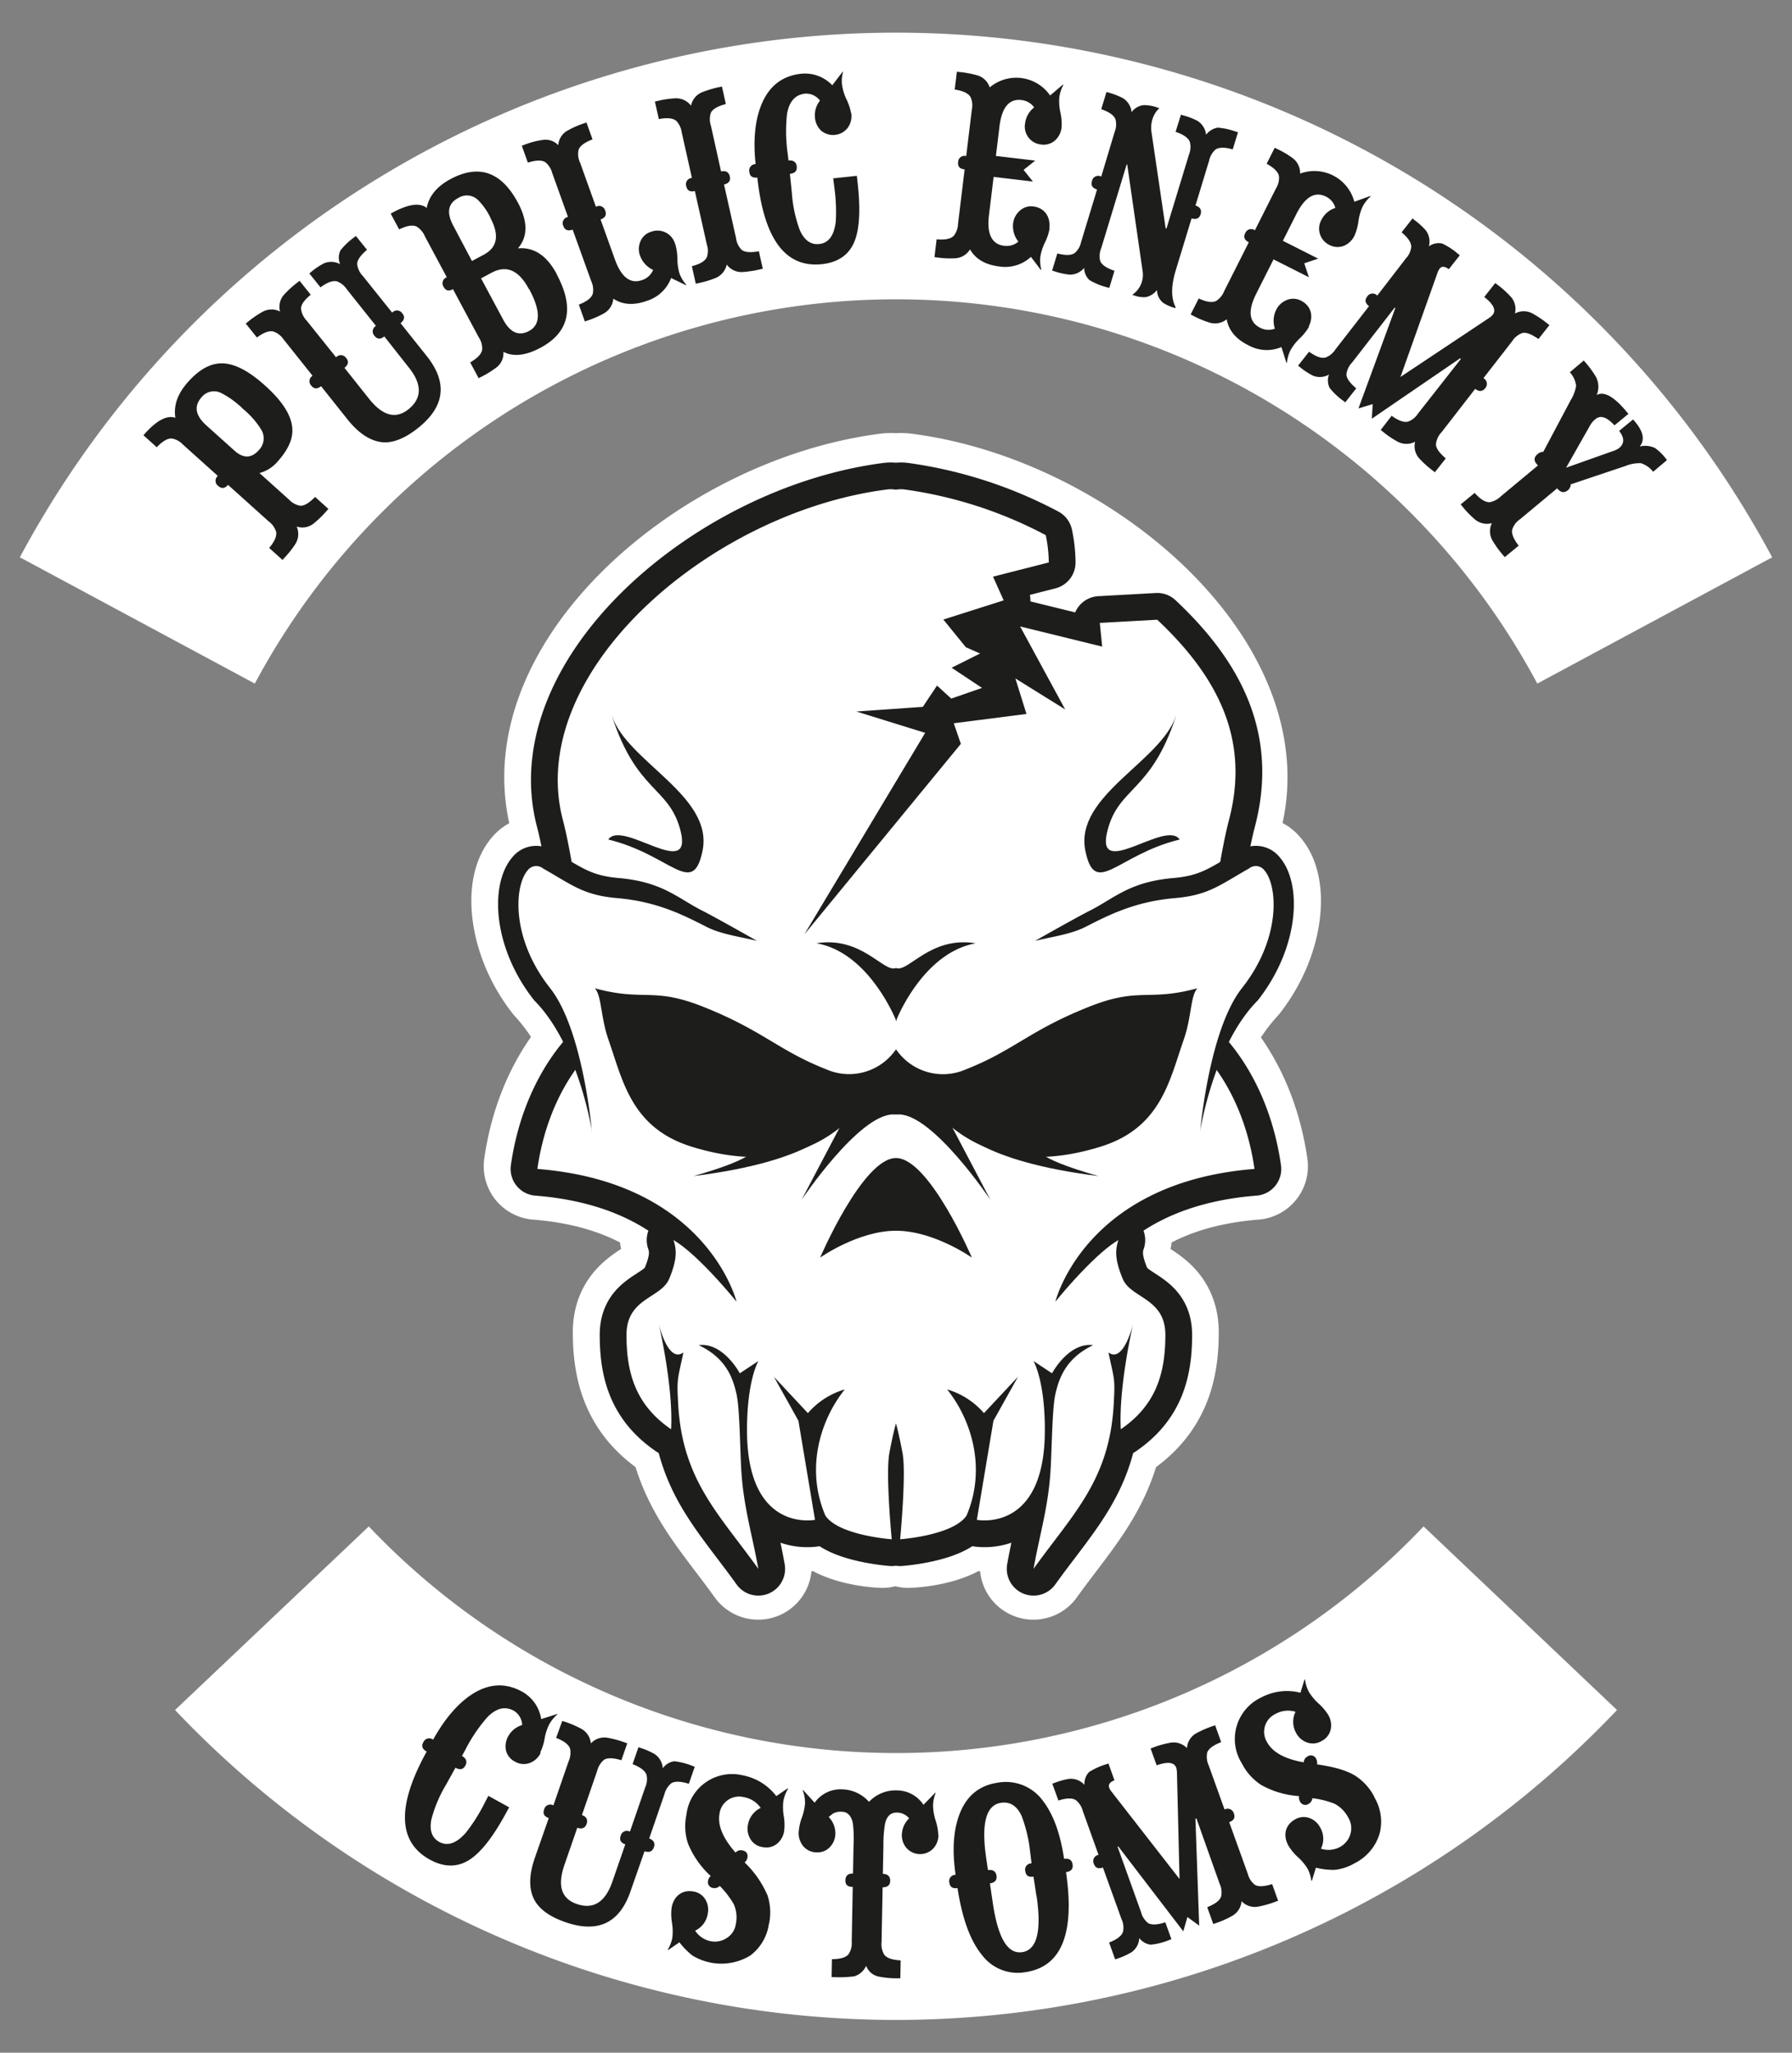
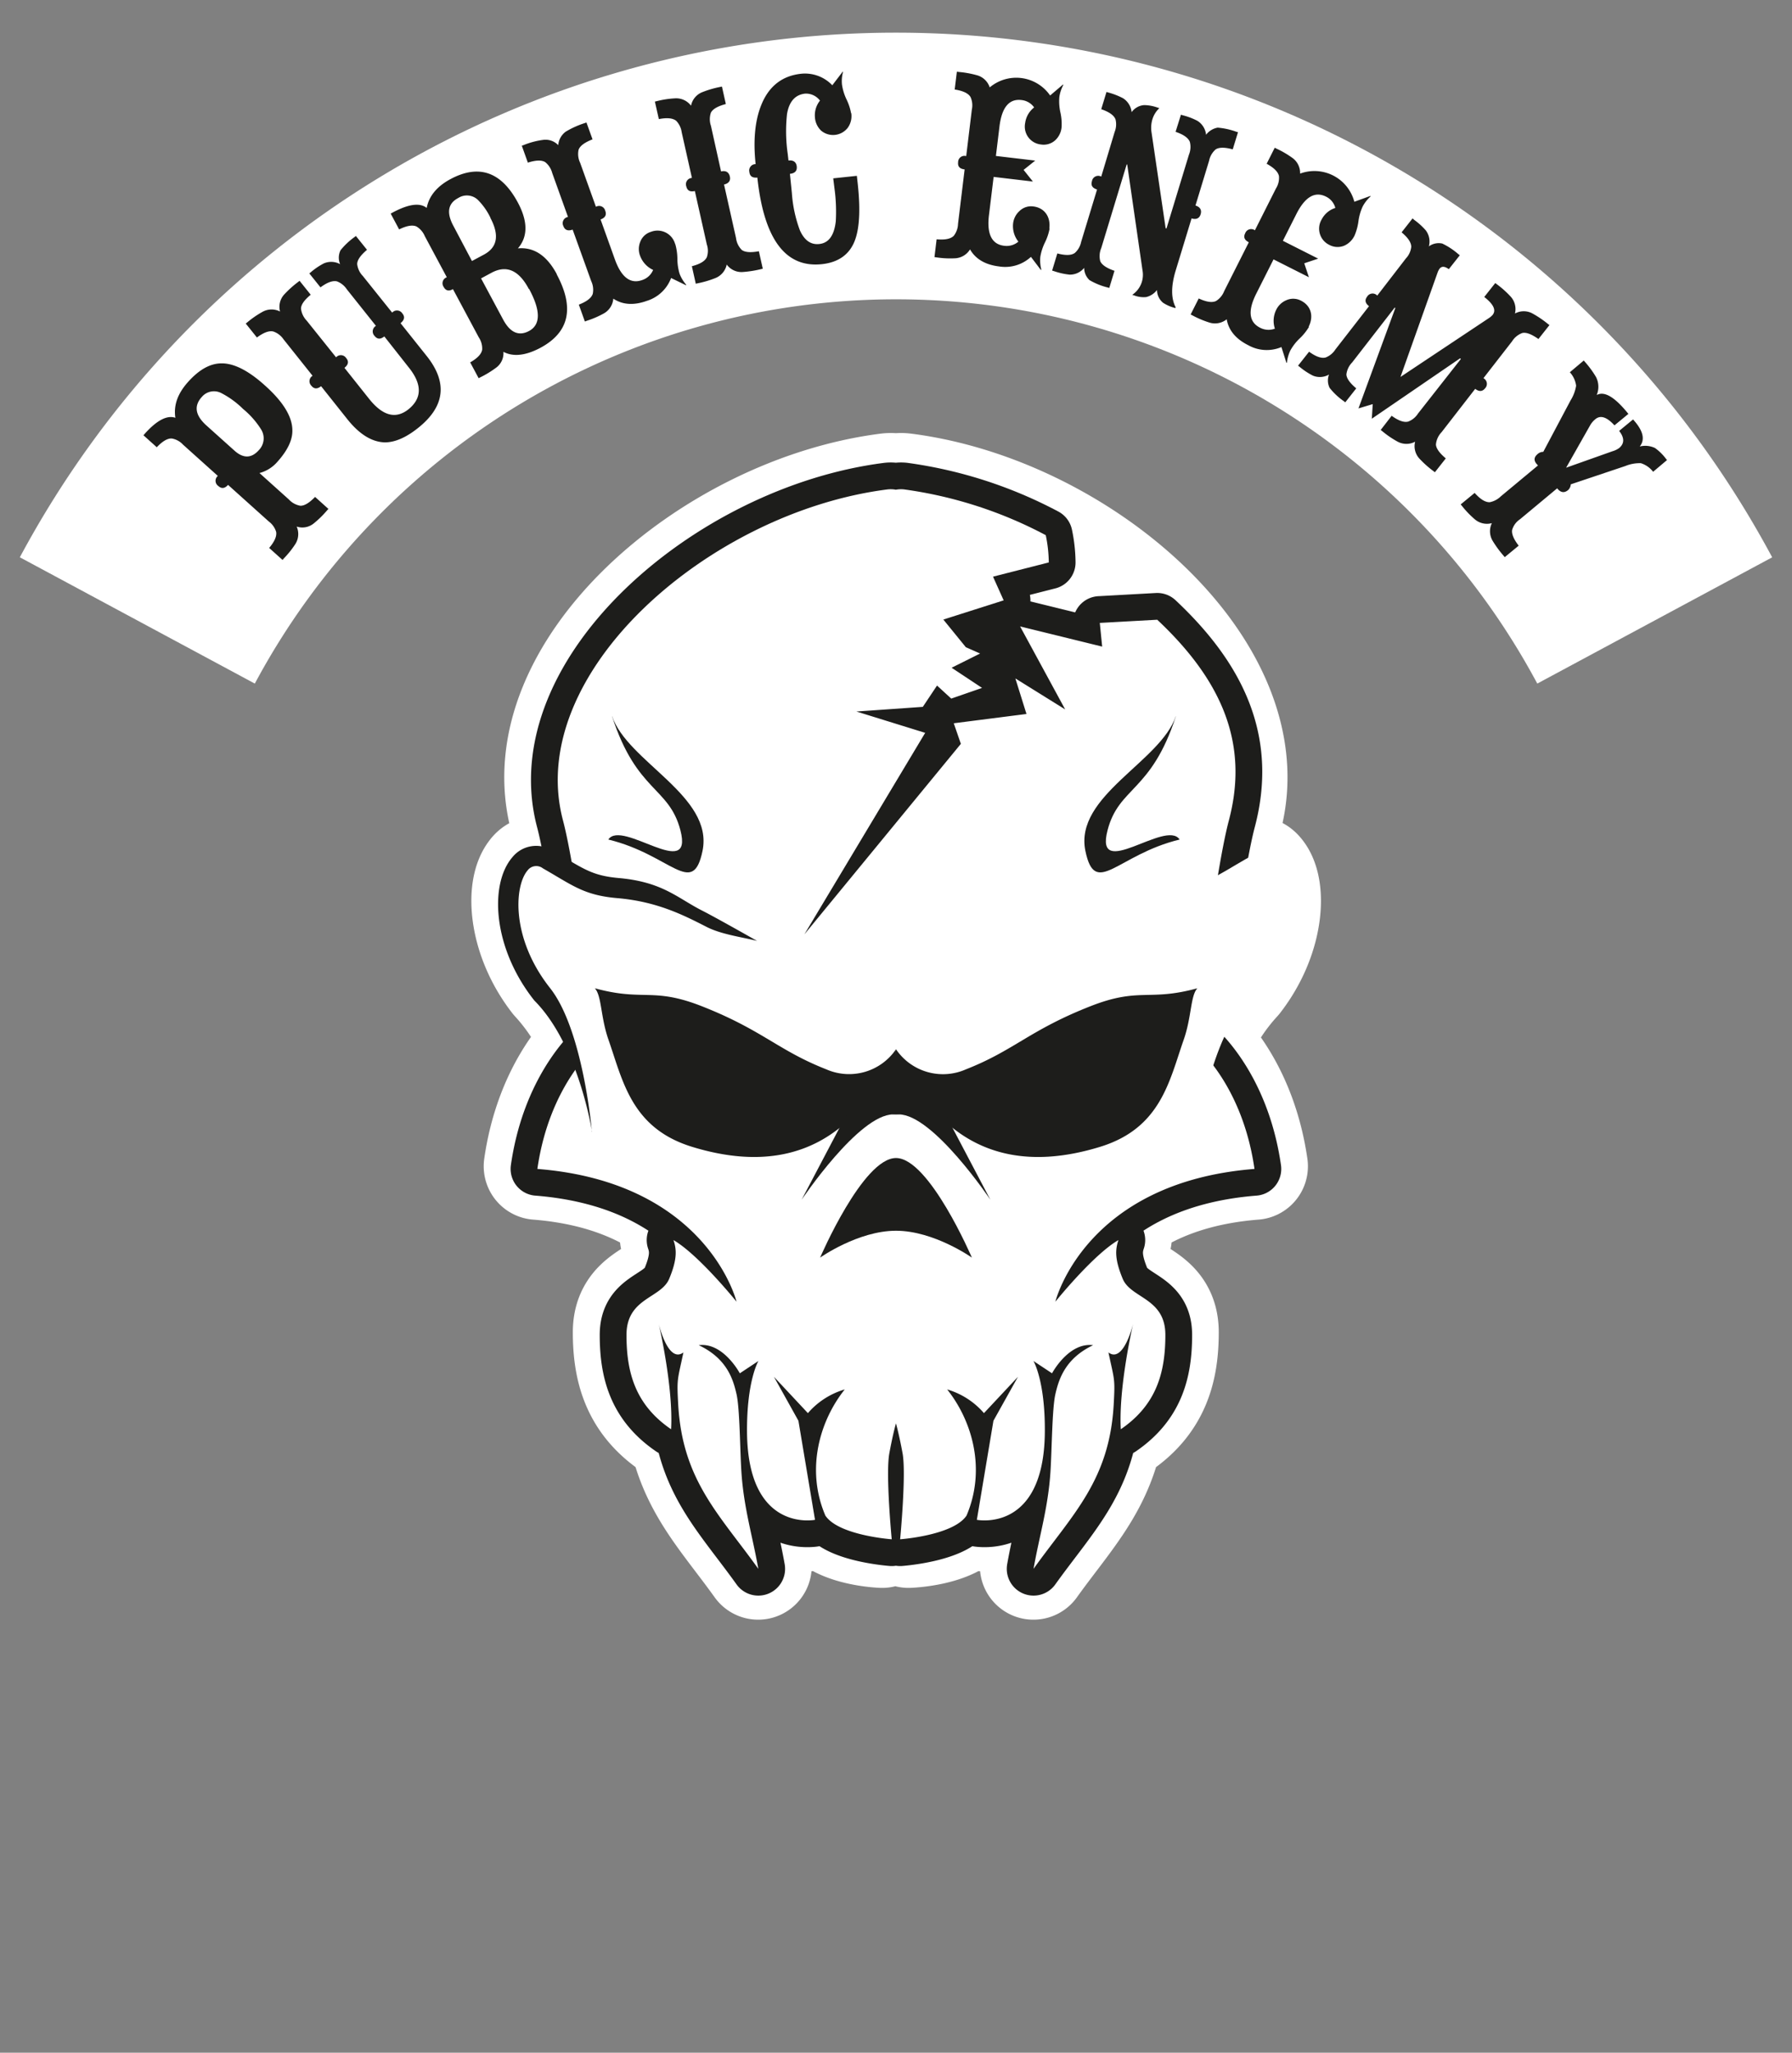
<svg xmlns="http://www.w3.org/2000/svg" id="Layer_1" data-name="Layer 1" viewBox="0 0 385.66 441.75">
  <rect x="0" y="0" width="385.66" height="441.75" fill="#808080" stroke="none" />
  <defs>
    <style>.cls-1{fill:#fff;}.cls-2,.cls-4{fill:none;stroke-linecap:round;stroke-linejoin:round;}.cls-2{stroke:#fff;stroke-width:23.04px;}.cls-3{fill:#1d1d1b;}.cls-4{stroke:#1d1d1b;stroke-width:11.52px;}</style>
  </defs>
-   <path class="cls-1" d="M37.67,368A213.84,213.84,0,0,0,348,368l-41.63-39.51a156.45,156.45,0,0,1-227,0L37.67,368Z" />
  <path class="cls-1" d="M381.39,119.93a213.91,213.91,0,0,0-377.12,0l50.57,27.18a156.49,156.49,0,0,1,276,0l50.57-27.18Z" />
  <path class="cls-1" d="M114.61,187.7c.15-.17.42-.45.64-.45a1.89,1.89,0,0,1,.87.3c1,.59,1.95,1.14,2.79,1.63a53,53,0,0,0,5.26,2.87c-1-6.45-2.07-12.37-3-16.07-8.37-31.64,31.43-66.33,69.8-71.23a6,6,0,0,1,1.84.06,5.94,5.94,0,0,1,1.83-.06c38.37,4.9,78.17,39.59,69.8,71.23-1,3.72-2.05,9.67-3.05,16.14a52,52,0,0,0,5.42-2.94c.84-.49,1.75-1,2.78-1.63a1.89,1.89,0,0,1,.87-.3c.22,0,.5.28.64.45,2.88,3.34,2.45,14-4.71,23.24a45.55,45.55,0,0,0-8.74,13.9c2.14,2,10,10.23,12.31,26.14-36.61,2.89-42.86,28.58-42.86,28.58s8.12-10.11,13.57-13.27c-.68,2-.85,4.08.92,8.33s9.18,4.09,9.18,12.08-1.84,15-9.59,20.31c-.51-9.19,2.65-22.69,2.65-22.69s-2,8.61-5.31,6.16c1.3,6.08,1.45,5.52,1.13,11.22-.92,16.33-8.85,23.61-17.25,35.34,1.26-7.14,3.13-13.09,3.64-20.85.3-4.56.34-13.64,1.06-16.73s-.72-4.49-.72-4.49l-4-2.66s2.54,4.22,2.45,15.31c-.17,21.77-14.63,18.88-14.63,18.88l3.58-21.33,5.27-9.46-7.32,7.83a16.56,16.56,0,0,0-7.92-5.1c5.37,6.73,8.43,17.17,4.17,27.14-2.86,4.29-12.45,4.62-12.45,4.62s-.5-13.5-1.31-18c-.64-3.5-1.21-5.68-1.43-6.48-.22.8-.79,3-1.43,6.48-.82,4.49-1.52,18-1.52,18s-9.39-.33-12.24-4.62c-4.27-10-1.21-20.41,4.17-27.14a16.56,16.56,0,0,0-7.93,5.1l-7.31-7.83,5.27,9.46,3.57,21.33s-14.46,2.89-14.63-18.88c-.08-11.09,2.45-15.31,2.45-15.31l-4,2.66s-1.42,1.39-.71,4.49.75,12.17,1.05,16.73c.51,7.76,2.39,13.71,3.64,20.85-8.4-11.73-16.32-19-17.24-35.34-.32-5.7-.17-5.14,1.12-11.22-3.27,2.45-5.31-6.16-5.31-6.16s3.17,13.5,2.66,22.69c-7.76-5.31-9.6-12.32-9.6-20.31s7.42-7.82,9.19-12.08,1.6-6.29.92-8.33c5.44,3.16,13.57,13.27,13.57,13.27s-6.26-25.69-42.86-28.58c2.32-16.15,10.41-24.41,12.41-26.24a45.47,45.47,0,0,0-8.7-13.8c-7.15-9.23-7.58-19.9-4.71-23.24Z" />
  <path class="cls-2" d="M114.61,187.7c.15-.17.42-.45.64-.45a1.89,1.89,0,0,1,.87.3c1,.59,1.95,1.14,2.79,1.63a53,53,0,0,0,5.26,2.87c-1-6.45-2.07-12.37-3-16.07-8.37-31.64,31.43-66.33,69.8-71.23a6,6,0,0,1,1.84.06,5.94,5.94,0,0,1,1.83-.06c38.37,4.9,78.17,39.59,69.8,71.23-1,3.72-2.05,9.67-3.05,16.14a52,52,0,0,0,5.42-2.94c.84-.49,1.75-1,2.78-1.63a1.89,1.89,0,0,1,.87-.3c.22,0,.5.28.64.45,2.88,3.34,2.45,14-4.71,23.24a45.55,45.55,0,0,0-8.74,13.9c2.14,2,10,10.23,12.31,26.14-36.61,2.89-42.86,28.58-42.86,28.58s8.12-10.11,13.57-13.27c-.68,2-.85,4.08.92,8.33s9.18,4.09,9.18,12.08-1.84,15-9.59,20.31c-.51-9.19,2.65-22.69,2.65-22.69s-2,8.61-5.31,6.16c1.3,6.08,1.45,5.52,1.13,11.22-.92,16.33-8.85,23.61-17.25,35.34,1.26-7.14,3.13-13.09,3.64-20.85.3-4.56.34-13.64,1.06-16.73s-.72-4.49-.72-4.49l-4-2.66s2.54,4.22,2.45,15.31c-.17,21.77-14.63,18.88-14.63,18.88l3.58-21.33,5.27-9.46-7.32,7.83a16.56,16.56,0,0,0-7.92-5.1c5.37,6.73,8.43,17.17,4.17,27.14-2.86,4.29-12.45,4.62-12.45,4.62s-.5-13.5-1.31-18c-.64-3.5-1.21-5.68-1.43-6.48-.22.8-.79,3-1.43,6.48-.82,4.49-1.52,18-1.52,18s-9.39-.33-12.24-4.62c-4.27-10-1.21-20.41,4.17-27.14a16.56,16.56,0,0,0-7.93,5.1l-7.31-7.83,5.27,9.46,3.57,21.33s-14.46,2.89-14.63-18.88c-.08-11.09,2.45-15.31,2.45-15.31l-4,2.66s-1.42,1.39-.71,4.49.75,12.17,1.05,16.73c.51,7.76,2.39,13.71,3.64,20.85-8.4-11.73-16.32-19-17.24-35.34-.32-5.7-.17-5.14,1.12-11.22-3.27,2.45-5.31-6.16-5.31-6.16s3.17,13.5,2.66,22.69c-7.76-5.31-9.6-12.32-9.6-20.31s7.42-7.82,9.19-12.08,1.6-6.29.92-8.33c5.44,3.16,13.57,13.27,13.57,13.27s-6.26-25.69-42.86-28.58c2.32-16.15,10.41-24.41,12.41-26.24a45.47,45.47,0,0,0-8.7-13.8c-7.15-9.23-7.58-19.9-4.71-23.24Z" />
  <path class="cls-3" d="M236.69,134.05l.51,5.1-17.66-4.34,9.7,17.86L218.52,146l2.39,7.65-15.65,2,1.53,4.43-33.68,41,26-43.37-14.8-4.59,14.29-1,3.06-4.59,3.06,2.81,6.63-2.3-6.55-4.34,6.13-3.06-3.07-1.36-4.84-5.95L216,129.2l-2.29-5.1,12-3.06a30,30,0,0,0-.65-5.87,91.43,91.43,0,0,0-30.43-9.84,5.94,5.94,0,0,0-1.83.06,6,6,0,0,0-1.84-.06c-38.37,4.89-78.17,39.59-69.8,71.22,3.22,12.19,7.35,48.38,7.35,48.38s-10.21,8.16-12.86,26.63c36.6,2.89,42.86,28.57,42.86,28.57s-8.13-10.1-13.57-13.26c.68,2,.85,4.08-.92,8.33s-9.19,4.08-9.19,12.08,1.84,15,9.6,20.3c.51-9.18-2.66-22.68-2.66-22.68s2,8.6,5.31,6.15c-1.29,6.09-1.44,5.53-1.12,11.23.92,16.32,8.84,23.6,17.24,35.34-1.26-7.14-3.13-13.1-3.64-20.85-.3-4.56-.34-13.64-1.05-16.74s-2-7.65-8.13-10.54c5.27-.68,8.84,6.05,8.84,6.05l4-2.65s-2.53,4.22-2.45,15.31c.17,21.77,14.63,18.87,14.63,18.87l-3.57-21.32-5.27-9.46,7.31,7.82a16.65,16.65,0,0,1,7.93-5.1c-5.38,6.74-8.44,17.18-4.17,27.15,2.85,4.28,14.28,5.1,14.28,5.1s-1.34-14-.52-18.47c.64-3.51,1.21-5.68,1.43-6.48.22.8.79,3,1.43,6.48.81,4.49-.53,18.47-.53,18.47s11.43-.82,14.29-5.1c4.26-10,1.2-20.41-4.17-27.15a16.65,16.65,0,0,1,7.92,5.1l7.32-7.82-5.28,9.46-3.57,21.32s14.46,2.9,14.63-18.87c.09-11.09-2.45-15.31-2.45-15.31l4,2.65s3.57-6.73,8.84-6.05c-6.08,2.89-7.41,7.45-8.12,10.54s-.76,12.18-1.06,16.74c-.51,7.75-2.38,13.71-3.64,20.85,8.4-11.74,16.33-19,17.25-35.34.32-5.7.17-5.14-1.13-11.23,3.27,2.45,5.31-6.15,5.31-6.15s-3.16,13.5-2.65,22.68c7.75-5.3,9.59-12.31,9.59-20.3s-7.42-7.83-9.18-12.08-1.6-6.29-.92-8.33c-5.45,3.16-13.57,13.26-13.57,13.26s6.25-25.68,42.85-28.57c-2.65-18.47-12.85-26.63-12.85-26.63s4.12-36.19,7.34-48.38c4.28-16.16-1.16-29.8-15.42-43.18l-12.28.68Z" />
  <path class="cls-4" d="M236.69,134.05l.51,5.1-17.66-4.34,9.7,17.86L218.52,146l2.39,7.65-15.65,2,1.53,4.43-33.68,41,26-43.37-14.8-4.59,14.29-1,3.06-4.59,3.06,2.81,6.63-2.3-6.55-4.34,6.13-3.06-3.07-1.36-4.84-5.95L216,129.2l-2.29-5.1,12-3.06a30,30,0,0,0-.65-5.87,91.43,91.43,0,0,0-30.43-9.84,5.94,5.94,0,0,0-1.83.06,6,6,0,0,0-1.84-.06c-38.37,4.89-78.17,39.59-69.8,71.22,3.22,12.19,7.35,48.38,7.35,48.38s-10.21,8.16-12.86,26.63c36.6,2.89,42.86,28.57,42.86,28.57s-8.13-10.1-13.57-13.26c.68,2,.85,4.08-.92,8.33s-9.19,4.08-9.19,12.08,1.84,15,9.6,20.3c.51-9.18-2.66-22.68-2.66-22.68s2,8.6,5.31,6.15c-1.29,6.09-1.44,5.53-1.12,11.23.92,16.32,8.84,23.6,17.24,35.34-1.26-7.14-3.13-13.1-3.64-20.85-.3-4.56-.34-13.64-1.05-16.74s-2-7.65-8.13-10.54c5.27-.68,8.84,6.05,8.84,6.05l4-2.65s-2.53,4.22-2.45,15.31c.17,21.77,14.63,18.87,14.63,18.87l-3.57-21.32-5.27-9.46,7.31,7.82a16.65,16.65,0,0,1,7.93-5.1c-5.38,6.74-8.44,17.18-4.17,27.15,2.85,4.28,14.28,5.1,14.28,5.1s-1.34-14-.52-18.47c.64-3.51,1.21-5.68,1.43-6.48.22.8.79,3,1.43,6.48.81,4.49-.53,18.47-.53,18.47s11.43-.82,14.29-5.1c4.26-10,1.2-20.41-4.17-27.15a16.65,16.65,0,0,1,7.92,5.1l7.32-7.82-5.28,9.46-3.57,21.32s14.46,2.9,14.63-18.87c.09-11.09-2.45-15.31-2.45-15.31l4,2.65s3.57-6.73,8.84-6.05c-6.08,2.89-7.41,7.45-8.12,10.54s-.76,12.18-1.06,16.74c-.51,7.75-2.38,13.71-3.64,20.85,8.4-11.74,16.33-19,17.25-35.34.32-5.7.17-5.14-1.13-11.23,3.27,2.45,5.31-6.15,5.31-6.15s-3.16,13.5-2.65,22.68c7.75-5.3,9.59-12.31,9.59-20.3s-7.42-7.83-9.18-12.08-1.6-6.29-.92-8.33c-5.45,3.16-13.57,13.26-13.57,13.26s6.25-25.68,42.85-28.57c-2.65-18.47-12.85-26.63-12.85-26.63s4.12-36.19,7.34-48.38c4.28-16.16-1.16-29.8-15.42-43.18l-12.28.68Z" />
  <path class="cls-1" d="M236.69,134.05l.51,5.1-17.66-4.34,9.7,17.86L218.52,146l2.39,7.65-15.65,2,1.53,4.43-33.68,41,26-43.37-14.8-4.59,14.29-1,3.06-4.59,3.06,2.81,6.63-2.3-6.55-4.34,6.13-3.06-3.07-1.36-4.84-5.95L216,129.2l-2.29-5.1,12-3.06a30,30,0,0,0-.65-5.87,91.43,91.43,0,0,0-30.43-9.84,5.94,5.94,0,0,0-1.83.06,6,6,0,0,0-1.84-.06c-38.37,4.89-78.17,39.59-69.8,71.22,3.22,12.19,7.35,48.38,7.35,48.38s-10.21,8.16-12.86,26.63c36.6,2.89,42.86,28.57,42.86,28.57s-8.13-10.1-13.57-13.26c.68,2,.85,4.08-.92,8.33s-9.19,4.08-9.19,12.08,1.84,15,9.6,20.3c.51-9.18-2.66-22.68-2.66-22.68s2,8.6,5.31,6.15c-1.29,6.09-1.44,5.53-1.12,11.23.92,16.32,8.84,23.6,17.24,35.34-1.26-7.14-3.13-13.1-3.64-20.85-.3-4.56-.34-13.64-1.05-16.74s-2-7.65-8.13-10.54c5.27-.68,8.84,6.05,8.84,6.05l4-2.65s-2.53,4.22-2.45,15.31c.17,21.77,14.63,18.87,14.63,18.87l-3.57-21.32-5.27-9.46,7.31,7.82a16.65,16.65,0,0,1,7.93-5.1c-5.38,6.74-8.44,17.18-4.17,27.15,2.85,4.28,14.28,5.1,14.28,5.1s-1.34-14-.52-18.47c.64-3.51,1.21-5.68,1.43-6.48.22.8.79,3,1.43,6.48.81,4.49-.53,18.47-.53,18.47s11.43-.82,14.29-5.1c4.26-10,1.2-20.41-4.17-27.15a16.65,16.65,0,0,1,7.92,5.1l7.32-7.82-5.28,9.46-3.57,21.32s14.46,2.9,14.63-18.87c.09-11.09-2.45-15.31-2.45-15.31l4,2.65s3.57-6.73,8.84-6.05c-6.08,2.89-7.41,7.45-8.12,10.54s-.76,12.18-1.06,16.74c-.51,7.75-2.38,13.71-3.64,20.85,8.4-11.74,16.33-19,17.25-35.34.32-5.7.17-5.14-1.13-11.23,3.27,2.45,5.31-6.15,5.31-6.15s-3.16,13.5-2.65,22.68c7.75-5.3,9.59-12.31,9.59-20.3s-7.42-7.83-9.18-12.08-1.6-6.29-.92-8.33c-5.45,3.16-13.57,13.26-13.57,13.26s6.25-25.68,42.85-28.57c-2.65-18.47-12.85-26.63-12.85-26.63s4.12-36.19,7.34-48.38c4.28-16.16-1.16-29.8-15.42-43.18l-12.28.68Z" />
  <path class="cls-1" d="M224,201.66c8.17-2,14.79-9.48,29.07-10.7,6.62-.57,8.68-2.45,15.11-6.13,8.35-4.77,14.66,14.49,1.22,29-9.54,10.3-11.52,30.3-11.52,30.3l-4.49-19.34,3.75-13.18L224,201.66Z" />
-   <path class="cls-3" d="M258.28,243.59c.08-.89,2-22.06,9-30.94,8.49-10.75,7.69-22,4.86-25.32a2.32,2.32,0,0,0-3.31-.45c-1.06.6-2,1.16-2.85,1.66-4.45,2.64-7.13,4.22-13.14,4.74-8.55.73-14.25,3.64-19.27,6.21-3.14,1.6-7.55,2.17-10.83,3,0,0,8.8-5,11.84-6.53,5.37-2.74,8.49-6.16,17.89-7,5-.44,7-1.6,11.31-4.15.87-.52,1.83-1.09,2.9-1.7a6.56,6.56,0,0,1,8.73,1.38c4.94,5.74,4.21,19.48-4.73,30.81-9.57,9.61-12.42,28.27-12.42,28.27Z" />
  <path class="cls-1" d="M161.68,201.66c-8.16-2-14.78-9.48-29.07-10.7-6.62-.57-8.67-2.45-15.1-6.13-8.36-4.77-14.66,14.49-1.23,29,9.55,10.3,11.52,30.3,11.52,30.3l4.49-19.34-3.74-13.18,33.13-9.93Z" />
  <path class="cls-3" d="M127.39,243.59c-.08-.89-2-22.06-9-30.94-8.49-10.75-7.69-22-4.86-25.32a2.33,2.33,0,0,1,3.32-.45c1.05.6,2,1.16,2.84,1.66,4.45,2.64,7.13,4.22,13.15,4.74,8.55.73,14.24,3.64,19.26,6.21,3.14,1.6,7.56,2.17,10.83,3,0,0-8.8-5-11.83-6.53-5.38-2.74-8.5-6.16-17.9-7-5-.44-7-1.6-11.31-4.15-.87-.52-1.82-1.09-2.9-1.7a6.57,6.57,0,0,0-8.73,1.38C105.3,190.25,106,204,115,215.32c9.56,9.61,12.42,28.27,12.42,28.27Z" />
-   <path class="cls-3" d="M175.65,203c9.77-1.61,14.53,6.36,17.13,5.33l0,0h.07v0c2.6,1,7.36-6.94,17.13-5.33-10.31,1.83-16,13.89-17,16.36l-.11.45,0-.09,0,.09s-.05-.17-.12-.45c-1.06-2.47-6.72-14.53-17-16.36Z" />
  <path class="cls-3" d="M192.83,249.21c-7.14,0-16.33,21.43-16.33,21.43s8.17-5.78,16.33-5.78,16.33,5.78,16.33,5.78-9.19-21.43-16.33-21.43Z" />
  <path class="cls-3" d="M192.82,225.79a12.21,12.21,0,0,0,15.05,4.34c10.4-4.08,13.67-8.42,26.76-13.57,10.64-4.19,12.55-1,23.05-3.88-1.5,1.69-1.21,6.15-2.93,11.07-3.07,8.75-4.87,18.94-17.83,23-15.62,4.85-26.17,1.23-33.35-5.25s-10.94-5.21-10.94-5.21l.19-10.46Z" />
  <path class="cls-3" d="M193.41,239.82c7.42,0,19.73,18.37,19.73,18.37l-9.67-18.37-10.65-6.29s-7.81,6.29.59,6.29Z" />
-   <path class="cls-3" d="M206.3,242.68s4,7.14,30.09,10.41C221.93,249,223.3,247,223.3,247l-17-4.29Z" />
+   <path class="cls-3" d="M206.3,242.68C221.93,249,223.3,247,223.3,247l-17-4.29Z" />
  <path class="cls-3" d="M192.84,225.79a12.2,12.2,0,0,1-15,4.34c-10.4-4.08-13.68-8.42-26.76-13.57-10.64-4.19-12.56-1-23.06-3.88,1.5,1.69,1.21,6.15,2.93,11.07,3.07,8.75,4.87,18.94,17.83,23,15.63,4.85,26.18,1.23,33.36-5.25S193,236.25,193,236.25l-.19-10.46Z" />
  <path class="cls-3" d="M192.25,239.82c-7.42,0-19.73,18.37-19.73,18.37l9.67-18.37,10.65-6.29s7.81,6.29-.59,6.29Z" />
-   <path class="cls-3" d="M179.36,242.68s-4,7.14-30.08,10.41C163.73,249,162.37,247,162.37,247l17-4.29Z" />
  <path class="cls-3" d="M131.73,154.18c5.31,16.33,12.25,15.1,14.7,24.49,2.91,11.17-12.59-2.45-15.51,2,13.47,3.27,18.16,12.64,20.27,2.45,2.45-11.84-16.19-19.18-19.46-29Z" />
  <path class="cls-3" d="M253.05,154.18c-5.31,16.33-12.25,15.1-14.69,24.49-2.92,11.17,12.58-2.45,15.51,2-13.47,3.27-18.17,12.64-20.28,2.45-2.45-11.84,16.19-19.18,19.46-29Z" />
-   <path class="cls-3" d="M116.26,377.15a11.51,11.51,0,0,0,.95-3,10.93,10.93,0,0,1,1-3.08,7.83,7.83,0,0,1,1.77-2.15l0-.08-3.51,1.11a8.14,8.14,0,0,0-4.07-5.88q-5.4-3-10.9.6-4.55,3-8.29,9.71a1.37,1.37,0,0,0-2.11.57c-.45.81-.21,1.45.72,2q-9.66,17.52.66,23.23c3.07,1.69,5.92,1.72,8.52.07,2.42-1.53,5-4.78,7.73-9.76l.85-1.55-4.48-2.47-1,1.93a36.74,36.74,0,0,1-3.84,6q-3,3.43-5.7,2c-1.61-.88-2.16-2.47-1.74-4.77a28.38,28.38,0,0,1,3.2-7.6l2-3.61c1,.53,1.67.37,2.12-.44s.24-1.56-.72-2.09l.68-1.24a33.63,33.63,0,0,1,4.82-7.14c1.9-1.93,3.81-2.38,5.69-1.34a3.77,3.77,0,0,1,1.77,3.06,5.06,5.06,0,0,0-3,2.41,4.4,4.4,0,0,0-.5,3,3.63,3.63,0,0,0,1.92,2.45,3.72,3.72,0,0,0,3.17.32,4.28,4.28,0,0,0,2.38-2.14Zm32,6.7,1.26-3.65-.36-.12a15.65,15.65,0,0,0-4-1.05,3.58,3.58,0,0,0-2.52,1.51,4,4,0,0,0-1.74-3.05,15.34,15.34,0,0,0-3.08-1.34l-.42-.14-1.26,3.64c1.68.65,2.68,1.41,3,2.29a4.31,4.31,0,0,1-.29,2.72l-3.28,9.51a1.38,1.38,0,0,0-2,.92c-.3.88,0,1.47,1,1.82l-2.77,8c-1.54,4.47-4.1,6.07-7.68,4.83-3.32-1.15-4.19-3.93-2.65-8.4l2.77-8c1,.35,1.68.07,2-.81s0-1.58-1-1.92l3.28-9.51a4.42,4.42,0,0,1,1.51-2.41c.77-.45,2-.39,3.7.12l1.26-3.64-.37-.13a22.25,22.25,0,0,0-3.88-1.07,3.94,3.94,0,0,0-3.58,1.22,4,4,0,0,0-2.16-3.2,21.11,21.11,0,0,0-3.56-1.5l-.43-.15L119.68,374c1.68.65,2.68,1.4,3,2.29a4.41,4.41,0,0,1-.3,2.72l-3.28,9.51a1.36,1.36,0,0,0-2,.91c-.31.88,0,1.48,1,1.82l-3,8.57c-1.38,4-1.31,7.13.16,9.48q1.75,2.74,6.45,4.37,10.49,3.61,14-6.71l3-8.57c1,.34,1.67.07,2-.81s0-1.58-1-1.93l3.28-9.51a4.48,4.48,0,0,1,1.51-2.4c.77-.45,2-.4,3.7.12ZM165.51,414a11.77,11.77,0,0,0-.34-6.13,21.78,21.78,0,0,0-4.92-7.07,1.72,1.72,0,0,0,.6-1c.16-.92-.24-1.44-1.19-1.61a1.52,1.52,0,0,0-1.36.49c-2.73-3.08-3.88-5.86-3.46-8.3a4.24,4.24,0,0,1,5.22-3.63,5.52,5.52,0,0,1,3.65,2.32,4.92,4.92,0,0,0-2.75,3.67,4.31,4.31,0,0,0,.52,3,3.61,3.61,0,0,0,2.64,1.76,3.68,3.68,0,0,0,3.12-.73,4.4,4.4,0,0,0,1.53-2.8,11.52,11.52,0,0,0-.1-3.19,11.24,11.24,0,0,1-.07-3.24,7.86,7.86,0,0,1,1-2.6l-.09-.08-2.44,1.67a11.88,11.88,0,0,0-7.19-4.47,9.89,9.89,0,0,0-12.16,8.51,12,12,0,0,0,.34,6.16,19.45,19.45,0,0,0,4.9,7,1.55,1.55,0,0,0-.55.91,1.27,1.27,0,0,0,1.14,1.67,1.56,1.56,0,0,0,1.35-.45,19.19,19.19,0,0,1,3,3.9,6.94,6.94,0,0,1,.46,4.29,4.26,4.26,0,0,1-1.92,3,4.65,4.65,0,0,1-3.51.7,5.19,5.19,0,0,1-3.33-2.27,4.82,4.82,0,0,0,2.72-3.67,4.21,4.21,0,0,0-.5-3,3.6,3.6,0,0,0-2.64-1.76c-2.43-.42-4.22,1.07-4.64,3.51a11.12,11.12,0,0,0,.07,3.17,11.85,11.85,0,0,1,.09,3.25,7.62,7.62,0,0,1-1,2.6l.09.08,2.43-1.67a15.84,15.84,0,0,0,2.78,2.83,11.93,11.93,0,0,0,12.49,0,10.24,10.24,0,0,0,4-6.91Zm36.42-19.11a11.33,11.33,0,0,0-.58-3.13,11.3,11.3,0,0,1-.55-3.2,7.67,7.67,0,0,1,.57-2.72l-.07-.06-2.56,2.62a6.86,6.86,0,0,0-5.66-3.1,7.85,7.85,0,0,0-6.06,2.46,8,8,0,0,0-5.86-2.69,6.82,6.82,0,0,0-5.84,2.88l-2.46-2.71-.1.06a7.85,7.85,0,0,1,.5,2.74,11.71,11.71,0,0,1-.71,3.17,11.63,11.63,0,0,0-.67,3.11,4.44,4.44,0,0,0,1,3,3.76,3.76,0,0,0,2.94,1.31,3.6,3.6,0,0,0,2.91-1.27,4.21,4.21,0,0,0,1.05-2.81,5,5,0,0,0-1.44-3.53c.29-.22.56-.44.82-.66a3.28,3.28,0,0,1,1.93-.47c1.32,0,2.14.87,2.46,2.52a26.78,26.78,0,0,1,.14,4.66l-.11,6.11c-1.07,0-1.62.48-1.64,1.48s.52,1.39,1.58,1.41l-.22,11.8a4.2,4.2,0,0,1-.73,2.75c-.56.63-1.76,1-3.53,1l-.07,3.86h.39a25.55,25.55,0,0,0,4.5-.17,4.14,4.14,0,0,0,2.55-2.27,3.62,3.62,0,0,0,2.72,2.33,19.73,19.73,0,0,0,4.18.37h.45l.07-3.86c-1.8-.09-3-.5-3.55-1.25a4.44,4.44,0,0,1-.56-2.68l.23-11.8c1.06,0,1.61-.45,1.63-1.38s-.52-1.49-1.58-1.51l.12-6.11a26.79,26.79,0,0,1,.35-4.68c.38-1.64,1.23-2.42,2.55-2.4a3.47,3.47,0,0,1,2.64,1.24,5.07,5.07,0,0,0-1.57,3.48,4.2,4.2,0,0,0,.94,2.84,3.92,3.92,0,0,0,5.81.18,4.23,4.23,0,0,0,1.12-3Zm28.91,6.37c-.15-1-.76-1.38-1.84-1.22-.78-5.31-2.25-9.42-4.4-12.29a9.87,9.87,0,0,0-9.89-4.11q-6.11.9-8.32,7.07c-1.23,3.4-1.48,7.66-.73,12.75a1.36,1.36,0,0,0-1.34,1.72c.13.92.71,1.29,1.75,1.14,1,6.52,2.74,11.36,5.31,14.46a9.59,9.59,0,0,0,9.27,3.64q11.68-1.71,8.77-21.52c1.08-.16,1.55-.71,1.42-1.64ZM223.08,408c1.12,7.6.08,11.65-3.1,12.11s-5.23-3.13-6.34-10.73l-.6-4.07c1.08-.16,1.55-.72,1.42-1.64s-.76-1.38-1.84-1.22l-.39-2.68c-1.08-7.41,0-11.33,3.21-11.8,1.94-.29,3.44.66,4.45,2.89a30.82,30.82,0,0,1,1.79,7.53L222,401a1.36,1.36,0,0,0-1.34,1.72c.13.92.71,1.29,1.76,1.14l.62,4.07Zm52,1.09-1.3-3.63c-1.69.54-2.93.61-3.7.17a4.37,4.37,0,0,1-1.54-2.38l-4-11.11c1-.36,1.35-1,1-1.87a1.37,1.37,0,0,0-2-.85l-3.4-9.47a4.44,4.44,0,0,1-.33-2.82c.32-.83,1.32-1.56,3-2.22l-1.3-3.63-.36.13a22.25,22.25,0,0,0-3.7,1.6,3.91,3.91,0,0,0-2,3.19,4,4,0,0,0-3.69-1.14,20.37,20.37,0,0,0-3.71,1.06l-.43.16,1.31,3.63c2.39-.86,3.78-.68,4.22.53a5.23,5.23,0,0,1,.15,1.18l.55,22.75L239.16,385.5a2.9,2.9,0,0,1-.44-.76c-.25-.7.13-1.25,1.13-1.6l-1.3-3.63-.37.13a15.37,15.37,0,0,0-3.79,1.7,3.64,3.64,0,0,0-1,2.76,4,4,0,0,0-3.26-1.29,15.61,15.61,0,0,0-3.23.89l-.43.15,1.31,3.63c1.71-.55,3-.58,3.76-.08a4.34,4.34,0,0,1,1.48,2.3l3.4,9.47a1.36,1.36,0,0,0-1,1.95c.31.88,1,1.13,1.94.77l4,11.1a4.32,4.32,0,0,1,.33,2.72c-.3.89-1.28,1.66-3,2.33l1.31,3.63.42-.15a15.45,15.45,0,0,0,3.09-1.39,3.88,3.88,0,0,0,1.67-3.06,3.59,3.59,0,0,0,2.49,1.43,14,14,0,0,0,4.07-1.05l.36-.13-1.31-3.63c-1.68.54-2.92.61-3.69.17a4.35,4.35,0,0,1-1.54-2.39l-5.05-14.06.15-.06,14,18.28.88-3.08,2.54,1.85-.81-23,.21-.08,5,14.07a4.38,4.38,0,0,1,.33,2.72c-.3.89-1.29,1.65-3,2.32l1.3,3.63.43-.15a19.82,19.82,0,0,0,3.54-1.55,4,4,0,0,0,2.12-3.22,3.92,3.92,0,0,0,3.6,1.17,21.8,21.8,0,0,0,3.87-1.12l.36-.13Zm20.71-22.36a11.84,11.84,0,0,0-4.1-4.57c-1.84-1.15-4.59-1.94-8.25-2.46a1.76,1.76,0,0,0-.17-1.16,1.25,1.25,0,0,0-1.93-.51,1.52,1.52,0,0,0-.76,1.23c-4.05-.71-6.69-2.15-7.88-4.32a4.25,4.25,0,0,1,1.81-6.1,5.51,5.51,0,0,1,4.3-.46,4.91,4.91,0,0,0,.14,4.58,4.25,4.25,0,0,0,2.28,2,3.64,3.64,0,0,0,3.16-.27,3.72,3.72,0,0,0,2-2.53,4.38,4.38,0,0,0-.56-3.14,11.42,11.42,0,0,0-2.06-2.42,11.79,11.79,0,0,1-2.08-2.49,8,8,0,0,1-.84-2.66h-.11l-.87,2.83a11.8,11.8,0,0,0-8.4,1,9.88,9.88,0,0,0-4.19,14.24,12,12,0,0,0,4.11,4.59,19.25,19.25,0,0,0,8.2,2.42,1.56,1.56,0,0,0,.14,1.06,1.27,1.27,0,0,0,1.94.59,1.59,1.59,0,0,0,.77-1.2,18.89,18.89,0,0,1,4.76,1.19,6.93,6.93,0,0,1,3,3.06,4.32,4.32,0,0,1,.39,3.56,4.62,4.62,0,0,1-2.31,2.74,5.2,5.2,0,0,1-4,.31,4.78,4.78,0,0,0-.17-4.57,4.21,4.21,0,0,0-2.24-2,3.62,3.62,0,0,0-3.15.27c-2.17,1.2-2.64,3.48-1.44,5.64a10.92,10.92,0,0,0,2,2.44,11.75,11.75,0,0,1,2.1,2.48,7.78,7.78,0,0,1,.84,2.65h.11l.87-2.82a15.44,15.44,0,0,0,3.93.47,10.33,10.33,0,0,0,4.33-1.39,10.49,10.49,0,0,0,5.44-6.38,10.22,10.22,0,0,0-1.16-7.91Z" />
  <path class="cls-3" d="M56.9,82.85c-3.47-3.11-6.56-4.68-9.22-4.65-2.44,0-4.82,1.33-7.21,4-2.23,2.49-3.14,5-2.73,7.71q-2.67-.92-6.57,3.42l-.3.34,2.87,2.58C35,94.93,36.07,94.3,37,94.37A4.31,4.31,0,0,1,39.4,95.7l7.48,6.72A1.36,1.36,0,0,0,47,104.6c.69.62,1.37.54,2.08-.25l8.77,7.88a4.32,4.32,0,0,1,1.58,2.24c.16.93-.34,2.07-1.5,3.45l2.87,2.58.3-.34a20.24,20.24,0,0,0,2.41-3,4,4,0,0,0,.34-3.84,3.88,3.88,0,0,0,3.7-.7,21.12,21.12,0,0,0,2.87-2.82l.26-.28-2.87-2.58c-1.23,1.27-2.28,1.92-3.17,1.9a4.39,4.39,0,0,1-2.49-1.37l-6.31-5.67a7.66,7.66,0,0,0,3.85-2.41c2.19-2.44,3.28-4.71,3.23-6.78,0-2.93-2-6.2-6-9.74ZM52.3,88a18.28,18.28,0,0,1,3.88,4.39,3.63,3.63,0,0,1-.51,4.52c-1.57,1.74-3.32,1.77-5.21.07l-6.05-5.43q-3.58-3.23-1-6.1a3.42,3.42,0,0,1,4.17-.88A19,19,0,0,1,52.3,88ZM79,53.78l-2.41-3-.3.24a15.31,15.31,0,0,0-3,2.83,3.61,3.61,0,0,0-.09,3,4,4,0,0,0-3.5-.17,14.41,14.41,0,0,0-2.78,1.88l-.35.28,2.4,3c1.45-1.07,2.62-1.5,3.54-1.29a4.42,4.42,0,0,1,2.13,1.71l6.27,7.87a1.37,1.37,0,0,0-.29,2.17c.58.73,1.26.76,2.09.1L87.91,79c3,3.7,2.92,6.71,0,9.08-2.74,2.18-5.56,1.42-8.5-2.28l-5.28-6.64c.83-.66,1-1.37.37-2.1a1.36,1.36,0,0,0-2.17-.16L66,69a4.47,4.47,0,0,1-1.22-2.57c0-.89.75-1.9,2.09-3l-2.4-3-.3.24a22.21,22.21,0,0,0-3,2.7,3.93,3.93,0,0,0-.9,3.67,4,4,0,0,0-3.85.11,20.67,20.67,0,0,0-3.18,2.2l-.35.28,2.4,3c1.45-1.07,2.62-1.51,3.53-1.29A4.34,4.34,0,0,1,61,73l6.27,7.87A1.36,1.36,0,0,0,67,83c.58.73,1.27.77,2.1.11l5.64,7.09c2.62,3.29,5.32,4.93,8.08,5q3.27,0,7.15-3.1,8.68-6.9,1.88-15.46l-5.65-7.09c.83-.66,1-1.38.38-2.11a1.37,1.37,0,0,0-2.18-.16L78.09,59.4a4.41,4.41,0,0,1-1.22-2.56c0-.89.74-1.91,2.09-3.06ZM119.83,59c-2.14-4-4.92-5.86-8.37-5.55q3.24-3.75,0-9.84c-3.57-6.66-8.4-8.33-14.5-5.07-2.92,1.56-4.64,3.65-5.13,6.21q-2.2-1.77-7.35,1l-.4.22,1.82,3.4c1.62-.8,2.85-1,3.71-.64a4.36,4.36,0,0,1,1.8,2.07l4.75,8.87a1.36,1.36,0,0,0-.68,2.07c.44.82,1.11,1,2,.48l5.57,10.4a4.32,4.32,0,0,1,.72,2.64c-.16.92-1,1.82-2.58,2.73l1.82,3.4.4-.21a21.42,21.42,0,0,0,3.29-2,3.86,3.86,0,0,0,1.64-3.47c2.11,1.13,4.79.83,8-.88q9.27-5,3.47-15.79ZM105.51,46.84c2,3.74,1.56,6.38-1.36,7.95l-2.58,1.38-4-7.57c-1.52-2.83-1.17-4.84,1.07-6a3.43,3.43,0,0,1,4.18.39,14,14,0,0,1,2.74,3.89Zm8.35,15.33q3.78,7,0,9.06-3.32,1.77-5.59-2.48l-4.74-8.84,2.27-1.22q4.8-2.56,8,3.48Zm31.44-9.64a3.93,3.93,0,0,0-5.21-2.64,3.57,3.57,0,0,0-2.32,2.2,4.09,4.09,0,0,0,0,3,5.42,5.42,0,0,0,2.79,3,3.84,3.84,0,0,1-2.36,2.18c-2.51.9-4.48-.58-5.87-4.45l-3.08-8.59c1-.36,1.35-1,1-1.88a1.36,1.36,0,0,0-2-.85l-3.4-9.47a4.35,4.35,0,0,1-.33-2.81c.31-.84,1.31-1.57,3-2.23l-1.31-3.63-.36.13a19.08,19.08,0,0,0-4.12,1.86,4,4,0,0,0-1.59,2.89,3.77,3.77,0,0,0-3.21-1.14,16.89,16.89,0,0,0-4.21,1.11l-.42.15L113.6,35c1.72-.55,3-.59,3.76-.09a4.42,4.42,0,0,1,1.48,2.31l3.4,9.47a1.36,1.36,0,0,0-1,1.95c.31.88,1,1.13,2,.77l4,11.1a4.31,4.31,0,0,1,.33,2.72c-.29.89-1.28,1.66-3,2.33l1.3,3.63.42-.16a20.17,20.17,0,0,0,3.7-1.6,4,4,0,0,0,2-3.16q3,2,7.24.47a8.14,8.14,0,0,0,5.2-4.91l3.19,1.55.07-.09a7.9,7.9,0,0,1-1.44-2.39,11.57,11.57,0,0,1-.47-3.21,11.84,11.84,0,0,0-.46-3.18Zm18.86,5.3-.84-3.76c-1.74.32-3,.24-3.69-.29a4.39,4.39,0,0,1-1.23-2.56l-2.58-11.51c1-.23,1.46-.82,1.25-1.73s-.85-1.33-1.89-1.09L153,27.07a4.39,4.39,0,0,1,0-2.84c.42-.79,1.5-1.39,3.21-1.84l-.84-3.76-.38.08a21.5,21.5,0,0,0-3.86,1.13,3.93,3.93,0,0,0-2.41,2.91,4,4,0,0,0-3.52-1.58,20,20,0,0,0-3.82.59l-.44.1.85,3.77c1.77-.34,3-.22,3.74.37a4.43,4.43,0,0,1,1.18,2.47l2.2,9.82a1.36,1.36,0,0,0-1.21,1.82c.21.91.81,1.24,1.84,1l2.58,11.51a4.26,4.26,0,0,1,0,2.73c-.4.85-1.48,1.49-3.22,1.94l.84,3.77.44-.1a21.34,21.34,0,0,0,3.71-1.09,4,4,0,0,0,2.51-2.94,3.92,3.92,0,0,0,3.42,1.61,23.66,23.66,0,0,0,4-.63l.37-.09Zm19-33.48a11.42,11.42,0,0,0-1-3,11.34,11.34,0,0,1-.95-3.1,7.39,7.39,0,0,1,.22-2.77l-.07-.06-2.24,2.93a8.11,8.11,0,0,0-6.7-2.48q-6.15.66-8.59,6.74c-1.35,3.35-1.76,7.6-1.21,12.71A1.37,1.37,0,0,0,161.27,37c.1.93.66,1.32,1.72,1.21q2.14,19.89,13.88,18.64c3.48-.37,5.83-2,7-4.83,1.1-2.64,1.34-6.77.73-12.43l-.19-1.75-5.09.54.27,2.17a36.85,36.85,0,0,1,.28,7.09q-.52,4.56-3.55,4.87c-1.82.2-3.19-.78-4.16-2.91a28.4,28.4,0,0,1-1.74-8.06L170,37.41c1.08-.11,1.57-.65,1.47-1.58s-.7-1.41-1.78-1.29l-.16-1.41a34.16,34.16,0,0,1-.15-8.62c.46-2.66,1.75-4.13,3.89-4.36a3.76,3.76,0,0,1,3.2,1.5,5.08,5.08,0,0,0-1.08,3.7,4.36,4.36,0,0,0,1.33,2.77,4,4,0,0,0,5.75-.65,4.32,4.32,0,0,0,.73-3.12Zm42.67,24.8c.3-2.45-1-4.42-3.44-4.72a3.56,3.56,0,0,0-3,1,4.22,4.22,0,0,0-1.36,2.68A5.34,5.34,0,0,0,219.17,52a3.88,3.88,0,0,1-3.08.89c-2.65-.32-3.75-2.53-3.25-6.61l1-8.21,8.45,1-2-2.51,2.5-2-8.46-1,.77-6.35c.5-4.12,2.09-6,4.73-5.68a3.81,3.81,0,0,1,2.73,1.59,5.09,5.09,0,0,0-1.93,3.33A3.87,3.87,0,0,0,224,31.09a3.71,3.71,0,0,0,3.08-.89,4.36,4.36,0,0,0,1.39-2.87,11.32,11.32,0,0,0-.27-3.18,11.19,11.19,0,0,1-.22-3.23,7.63,7.63,0,0,1,.87-2.65l-.09-.07L226,20.55a8.87,8.87,0,0,0-13-1.74,4,4,0,0,0-2.83-2.64,21,21,0,0,0-3.8-.68l-.44-.06-.47,3.83c1.78.28,2.92.81,3.4,1.61a4.3,4.3,0,0,1,.29,2.72l-1.21,10a1.36,1.36,0,0,0-1.74,1.31c-.11.93.34,1.44,1.4,1.56l-1.42,11.71a4.39,4.39,0,0,1-.92,2.58c-.67.67-1.89.91-3.69.75l-.46,3.83.45.06a19.51,19.51,0,0,0,3.86.2,4,4,0,0,0,3.34-1.92c1.2,2.08,3.29,3.31,6.26,3.67a8.16,8.16,0,0,0,6.85-2.06L224,58.09l.11-.05a7.9,7.9,0,0,1-.22-2.78,11.2,11.2,0,0,1,1-3.09,11.41,11.41,0,0,0,1-3Zm39.47-17,1.13-3.69-.37-.11a15.44,15.44,0,0,0-4-.88A4,4,0,0,0,259.56,29a4,4,0,0,0-1.87-3,14.34,14.34,0,0,0-3.1-1.18l-.44-.13L253,28.37c1.71.58,2.73,1.3,3.07,2.17a4.38,4.38,0,0,1-.19,2.73l-4.84,15.9-.18-.05-3.07-20.86a6.5,6.5,0,0,1,.24-2.65,5.51,5.51,0,0,1,1.48-2.34l-.37-.11a8.89,8.89,0,0,0-2.89-.54,3.61,3.61,0,0,0-2.71,1.52,4.05,4.05,0,0,0-1.85-3,15.43,15.43,0,0,0-3.13-1.22l-.43-.13L237,23.5c1.7.59,2.73,1.3,3.07,2.18a4.38,4.38,0,0,1-.19,2.73L237,38a1.37,1.37,0,0,0-2,1c-.27.89.09,1.47,1.1,1.78l-3.43,11.29a4.29,4.29,0,0,1-1.36,2.37c-.77.54-2,.56-3.76.1l-1.12,3.69.43.13a14.93,14.93,0,0,0,3.3.74,3.91,3.91,0,0,0,3.17-1.46,3.61,3.61,0,0,0,1.14,2.64,14.6,14.6,0,0,0,3.89,1.58l.37.11,1.12-3.69c-1.67-.57-2.71-1.26-3.06-2.07A4.34,4.34,0,0,1,237,53.4l5.47-18,.12,0,3.29,22.78a5.2,5.2,0,0,1-2.21,5.27l.43.13a5.64,5.64,0,0,0,2.58.35A4.18,4.18,0,0,0,249,62.41a3.6,3.6,0,0,0,1.31,2.75,8.55,8.55,0,0,0,2.65,1.14l.05-.19c-1-1.91-1-4.53,0-7.85L256.44,47c1,.31,1.68,0,1.95-.89s-.09-1.57-1.11-1.88l2.93-9.63a4.38,4.38,0,0,1,1.42-2.45c.75-.48,2-.47,3.7,0Zm16.33,38.18c1.12-2.21.58-4.5-1.63-5.62a3.6,3.6,0,0,0-3.15-.11,4.26,4.26,0,0,0-2.19,2.06,5.36,5.36,0,0,0-.29,4.07,3.87,3.87,0,0,1-3.2-.21c-2.38-1.2-2.66-3.65-.81-7.32l3.72-7.38,7.61,3.84-1-3,3-1-7.6-3.84L279,46.05c1.87-3.7,4-4.93,6.38-3.73a3.75,3.75,0,0,1,2,2.43,5,5,0,0,0-2.94,2.47,3.87,3.87,0,0,0,1.6,5.46,3.76,3.76,0,0,0,3.21.21,4.48,4.48,0,0,0,2.28-2.23,11.87,11.87,0,0,0,.83-3.08,11,11,0,0,1,.89-3.11,7.76,7.76,0,0,1,1.72-2.2l-.06-.1-3.44,1.25a8.88,8.88,0,0,0-11.67-6.06,4,4,0,0,0-1.75-3.44A20.17,20.17,0,0,0,274.74,32l-.4-.21-1.74,3.45c1.58.87,2.47,1.75,2.65,2.67a4.27,4.27,0,0,1-.65,2.65l-4.53,9a1.37,1.37,0,0,0-2.09.64c-.42.83-.16,1.46.78,1.94l-5.31,10.53a4.35,4.35,0,0,1-1.75,2.11c-.85.4-2.08.21-3.72-.55l-1.74,3.45.4.2a20.41,20.41,0,0,0,3.56,1.51,4,4,0,0,0,3.8-.68q.63,3.57,4.64,5.58a8.13,8.13,0,0,0,7.14.4l1.07,3.39.11,0a7.9,7.9,0,0,1,.75-2.68,11,11,0,0,1,2-2.57,11.48,11.48,0,0,0,2-2.49Zm27.16,31.32,2.36-3c-1.35-1.14-2.08-2.14-2.12-3A4.42,4.42,0,0,1,310.25,93l7.23-9.32c.84.65,1.57.6,2.14-.13a1.37,1.37,0,0,0-.37-2.16l6.17-7.94a4.35,4.35,0,0,1,2.21-1.79c.87-.18,2,.27,3.46,1.3l2.37-3-.31-.23a22,22,0,0,0-3.33-2.26,3.92,3.92,0,0,0-3.78,0,4,4,0,0,0-1-3.72,21,21,0,0,0-2.89-2.57l-.35-.27-2.37,3c2,1.56,2.6,2.84,1.81,3.85a4.17,4.17,0,0,1-.91.76L301.4,81.12l8-22.5a3.33,3.33,0,0,1,.4-.78c.46-.59,1.12-.56,2,.09l2.37-3-.31-.23a15.16,15.16,0,0,0-3.47-2.29,3.58,3.58,0,0,0-2.88.61,4,4,0,0,0-.66-3.44,14.72,14.72,0,0,0-2.48-2.25L304,47l-2.36,3c1.38,1.15,2.08,2.19,2.08,3.12a4.29,4.29,0,0,1-1.15,2.49l-6.17,8a1.36,1.36,0,0,0-2.17.22c-.57.74-.44,1.41.4,2.06l-7.24,9.32a4.36,4.36,0,0,1-2.11,1.73c-.92.23-2.09-.19-3.55-1.25l-2.37,3,.36.28a14.89,14.89,0,0,0,2.82,1.86,3.89,3.89,0,0,0,3.48-.23,3.61,3.61,0,0,0,.13,2.87,14.3,14.3,0,0,0,3.06,2.87l.31.24,2.36-3c-1.35-1.14-2.08-2.14-2.12-3A4.42,4.42,0,0,1,291,78l9.16-11.81.13.1-7.93,21.6,3.07-.92-.2,3.14,19-13,.17.14L305.17,89a4.33,4.33,0,0,1-2.12,1.73c-.91.23-2.09-.2-3.55-1.25l-2.36,3.05.35.27A20.23,20.23,0,0,0,300.7,95a4,4,0,0,0,3.85.06,3.93,3.93,0,0,0,.95,3.66,21.75,21.75,0,0,0,3,2.67l.31.24Zm50-2.61-.25-.3a10.71,10.71,0,0,0-2.37-2.33,4.88,4.88,0,0,0-3.28-.32q1.69-2.1-1-5.32l-.43-.51-3,2.47c1.17,1.5,1.15,2.73,0,3.69a4.49,4.49,0,0,1-1.41.68l-10,3.55,5.23-9.23a4.74,4.74,0,0,1,1-1.16c1.13-1,2.53-.53,4.17,1.28l3-2.47-.43-.52c-2.7-3.23-4.81-4.4-6.39-3.54a4.61,4.61,0,0,0-.14-3.86,20.76,20.76,0,0,0-2.4-3.28l-.24-.29-3,2.53A5.34,5.34,0,0,1,339.2,83a8.49,8.49,0,0,1-1.2,3.18l-5.87,11.06a1.79,1.79,0,0,0-1.21.47c-.91.76-.87,1.56.08,2.45l-8,6.65a4.63,4.63,0,0,1-2.42,1.27c-1,0-2-.66-3.22-2l-3,2.47.29.35a20,20,0,0,0,2.67,2.79,4,4,0,0,0,3.75.89,4,4,0,0,0,.16,3.8,23.14,23.14,0,0,0,2.36,3.22l.25.3,3-2.47c-1.08-1.4-1.55-2.52-1.41-3.39a4.16,4.16,0,0,1,1.69-2.29l8-6.66c.74.93,1.52,1.07,2.36.37a1.83,1.83,0,0,0,.57-1.23l11.74-3.94a8.19,8.19,0,0,1,3.34-.61,5.34,5.34,0,0,1,2.64,1.85l3-2.53Z" />
</svg>